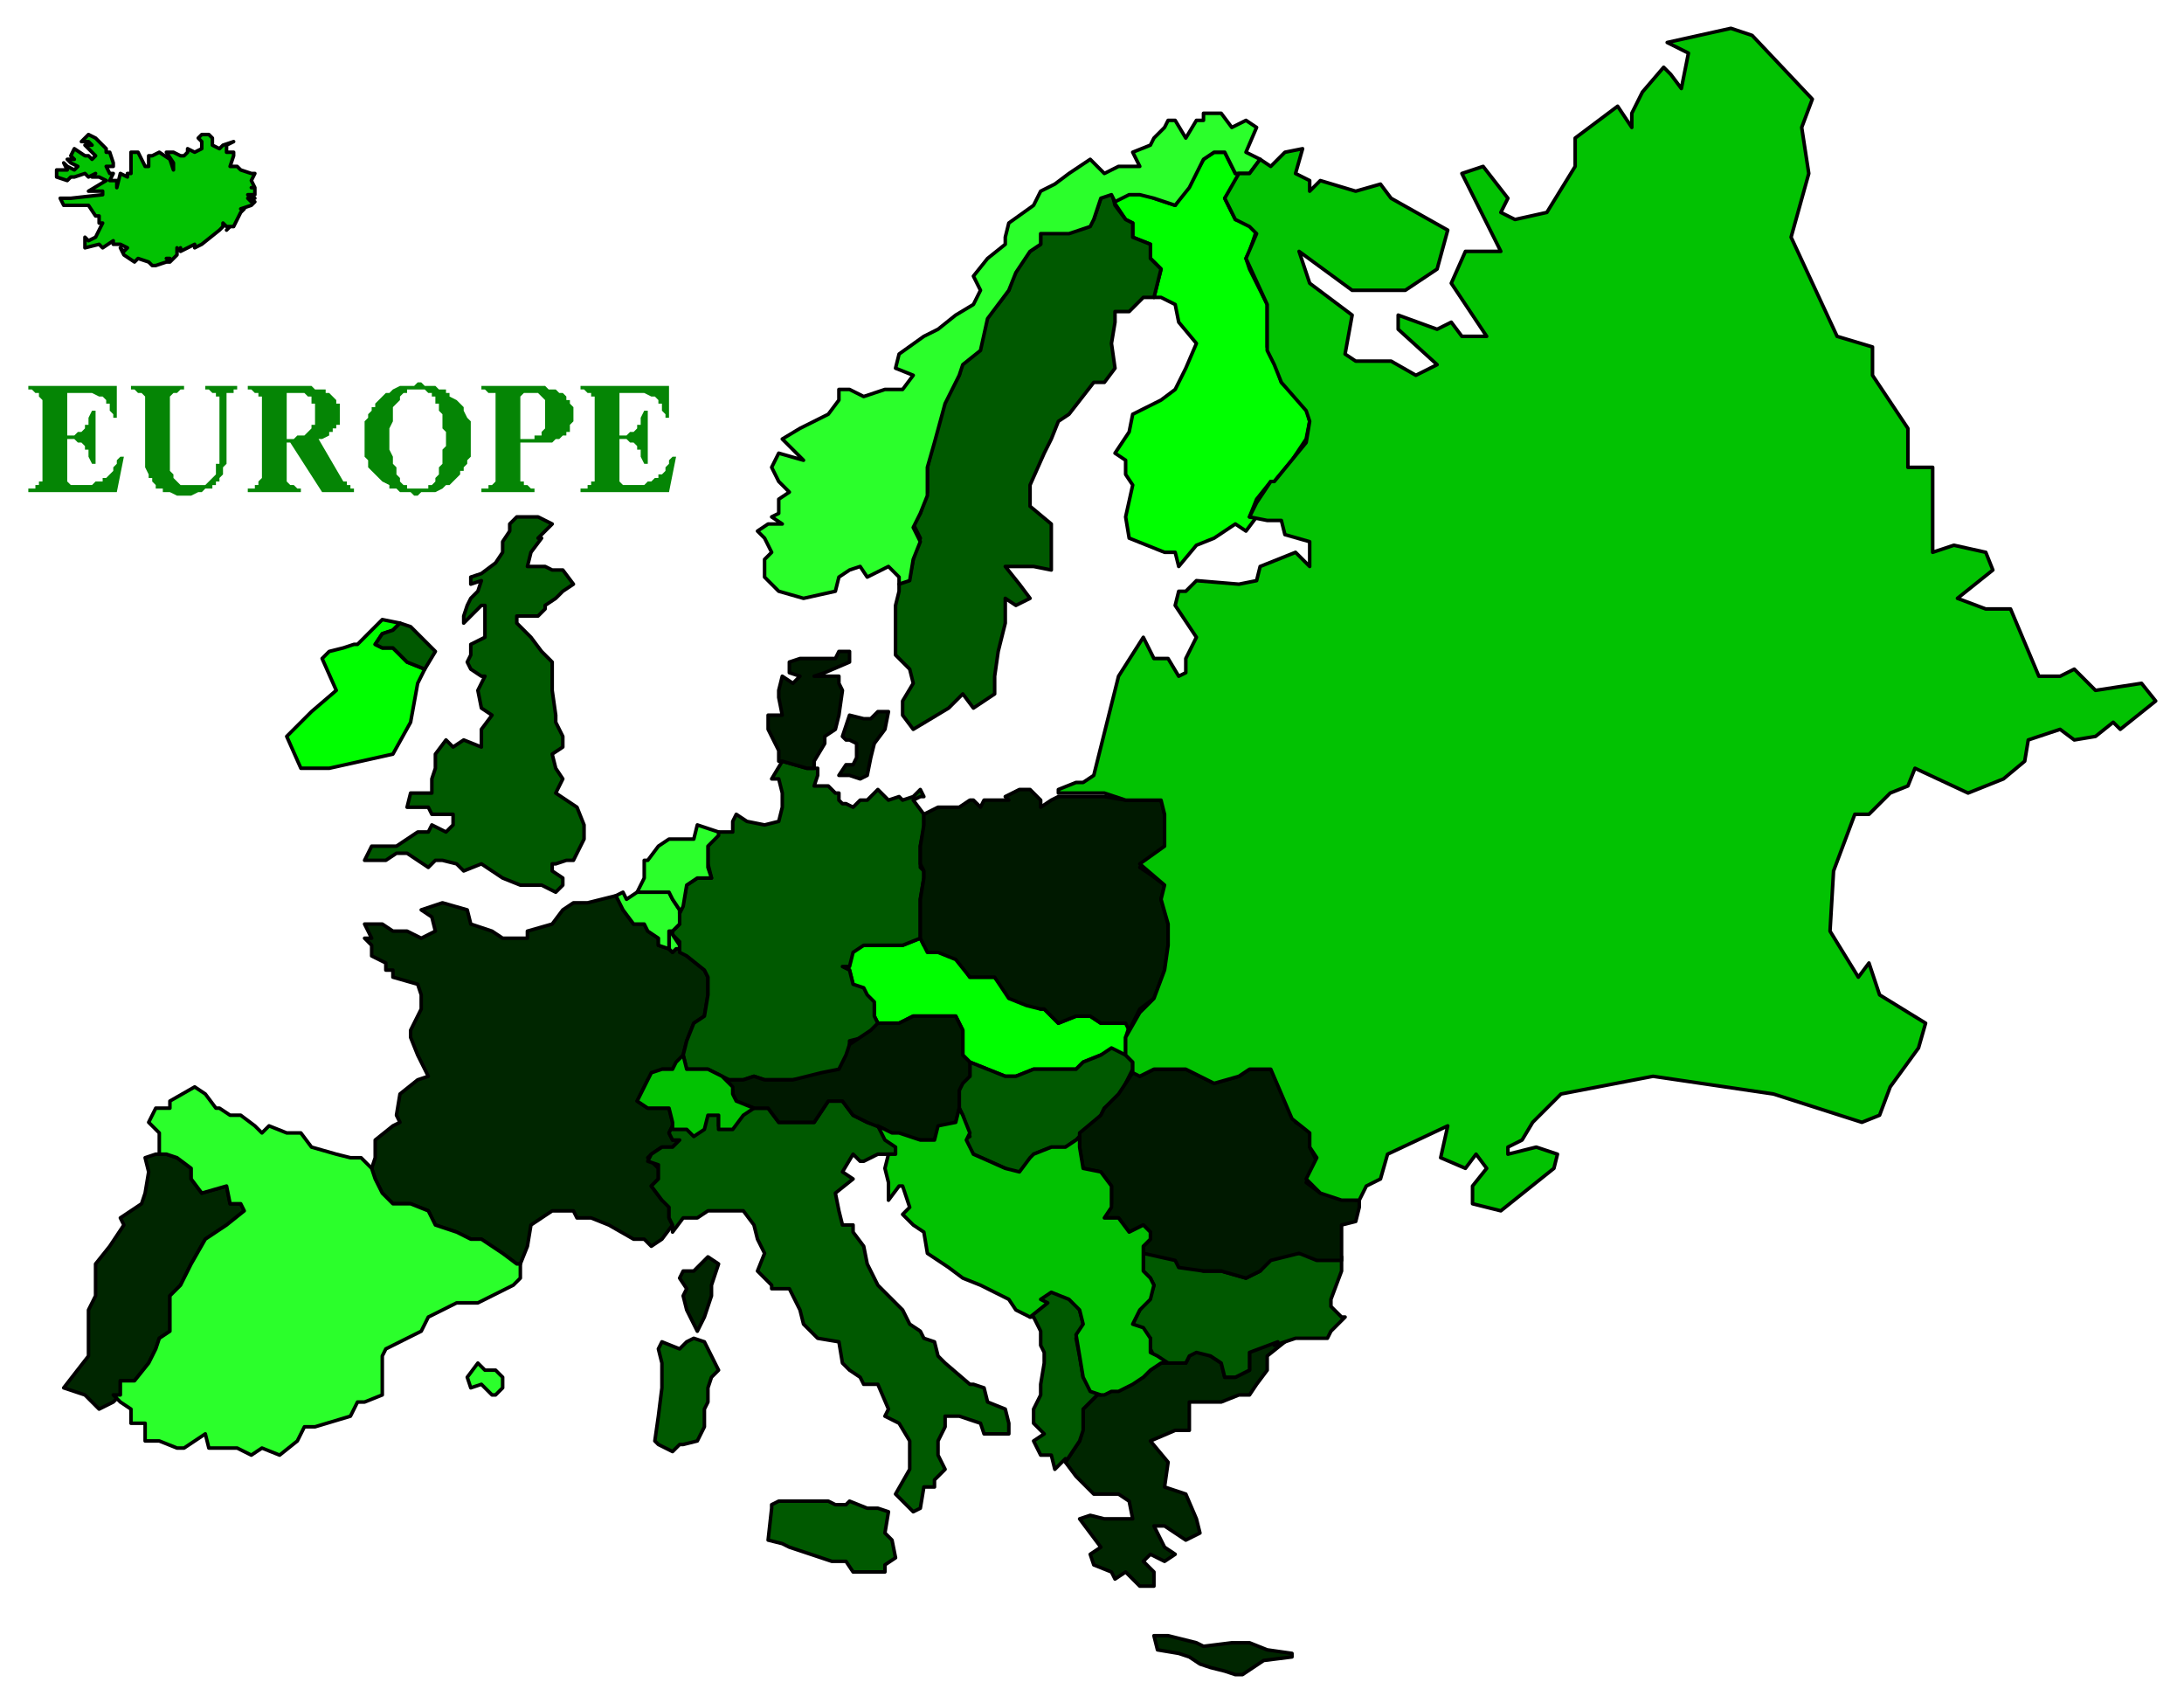
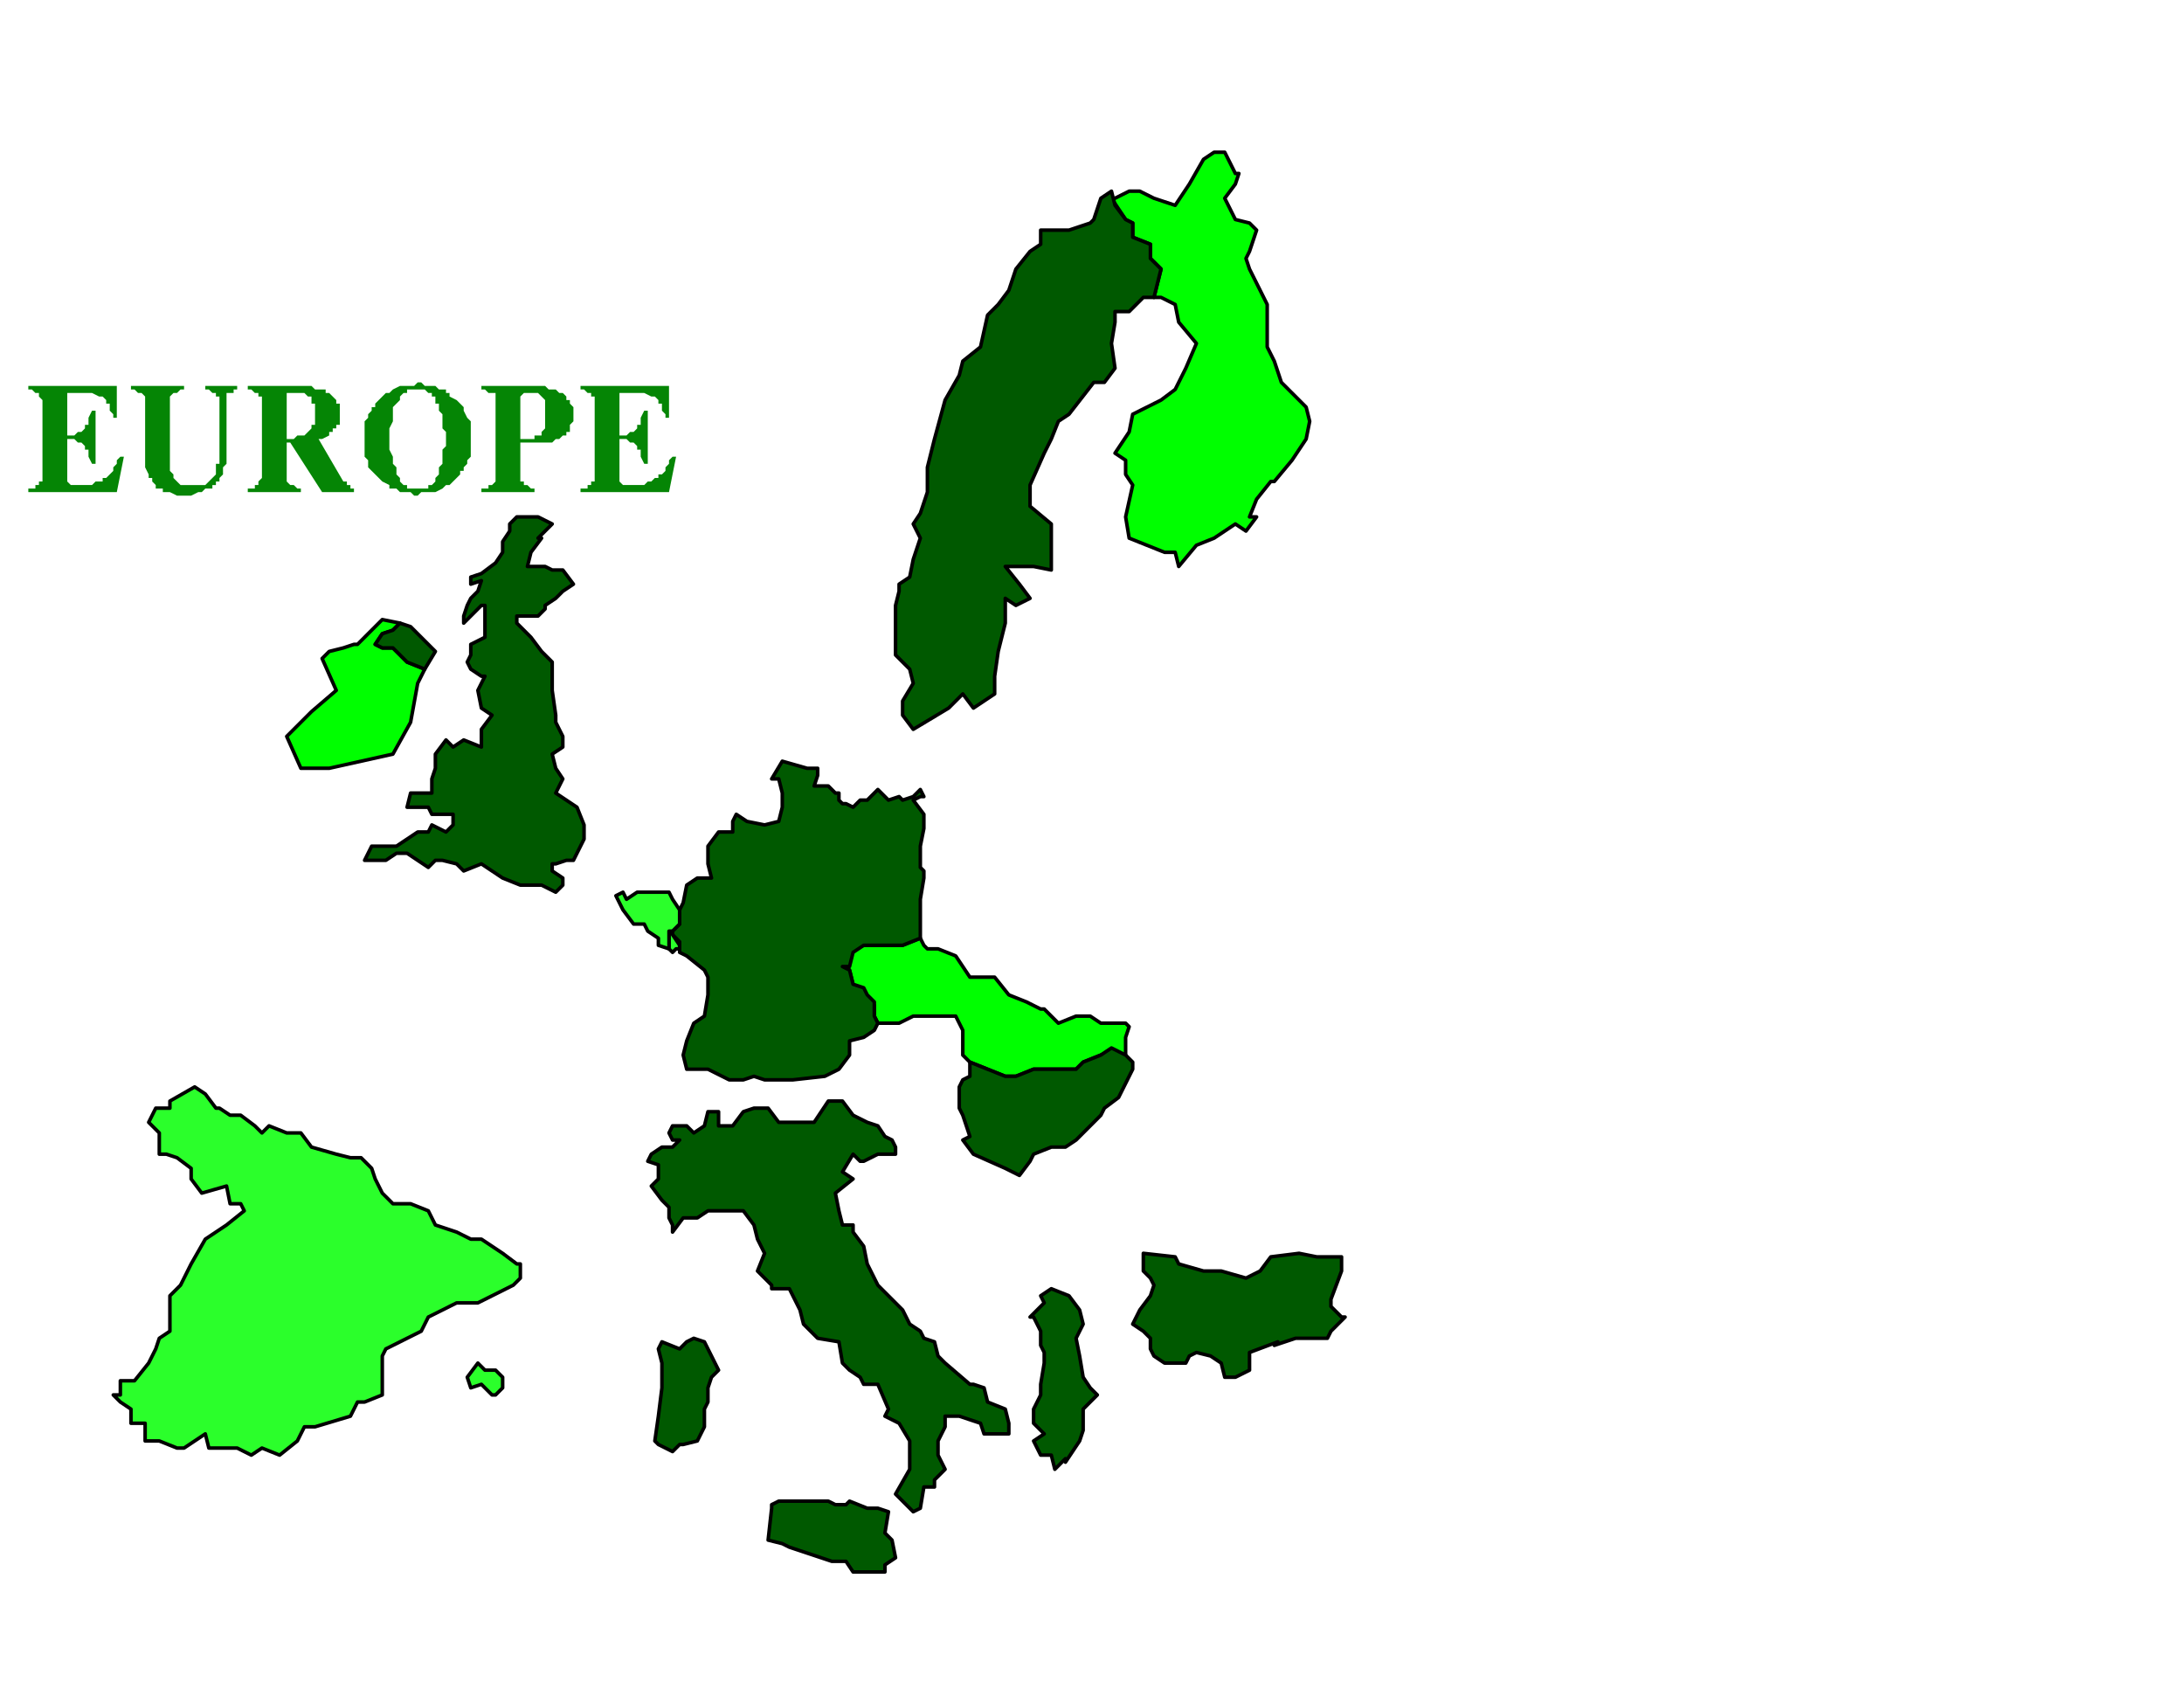
<svg xmlns="http://www.w3.org/2000/svg" fill-rule="evenodd" height="481" preserveAspectRatio="none" stroke-linecap="round" width="617">
  <style>.pen0{stroke:#000;stroke-width:1;stroke-linejoin:round}.brush6{fill:#2bff2b}</style>
  <path d="M8 139h25l2-10h-1l-1 1v1l-1 1v1l-1 1-1 1h-1v1h-2l-1 1h-6l-1-1v-12h2l1 1h1l1 1v1h1v2l1 2h1v-15h-1l-1 2v2h-1v1l-1 1h-1l-1 1h-2v-12h7l2 1h1l1 1v1h1v2l1 1v1h1v-9H8v1h1l1 1h1v1l1 1v23h-1v1h-1v1H8v1zm33-25v18l1 2v1h1v1l1 1v1h2v1h2l2 1h4l2-1h1l1-1h2v-1h1v-1h1v-1l1-1v-2l1-1v-20h2v-1h1v-1h-9v1h1l1 1h1v1h1v19h-1v3l-1 1-1 1-1 1h-7l-1-1-1-1v-1l-1-1v-21l1-1h1l1-1h1v-1H37v1h1l1 1h1l1 1v2zm42-5H70v1h1l1 1h1v1h1v23l-1 1v1h-1v1h-2v1h15v-1h-1l-1-1h-1l-1-1v-11h1l9 14h9v-1h-1v-1h-1v-1h-1l-7-12h1l2-1v-1h1v-1h1v-1h1v-6h-1v-1l-1-1-1-1h-9 2l1 1h1v2h1v6h-1v1l-1 1-1 1h-2l-1 1h-2v-13h11v-1h-3l-1-1h-5zm20 15v5l1 1v2l1 1 1 1 1 1 1 1 2 1v1h2l1 1h3l1 1h1l1-1h4l2-1 1-1h1l1-1 1-1 1-1v-1h1v-1l1-1v-1l1-1v-10l-1-1-1-2v-1l-1-1-1-1-2-1v-1h-1v-1h-8 2l1 1h1v1h1v2h1v2l1 1v4l1 1v4l-1 1v4l-1 1v2l-1 1v1l-1 1h-1v1h-6v-1h-1l-1-1v-1l-1-1v-2l-1-1v-2l-1-2v-6l1-2v-4l1-1 1-1v-1l1-1h1v-1h10-1l-1-1h-3l-1-1h-1l-1 1h-4l-2 1-1 1h-1l-1 1-1 1-1 1v1h-1v1l-1 1v1l-1 1v5zm46-15h-13v1h1l1 1h2v25l-1 1h-1v1h-2v1h15v-1h-1l-1-1h-1v-1h-1v-11h9l1-1h1l1-1h1v-1h1v-2l1-1v-4l-1-1v-1h-1v-1l-1-1h-10 3l1 1 1 1v8l-1 1v1h-2v1h-4v-12l1-1h10l-1-1h-2l-1-1h-5zm15 30h25l2-10h-1l-1 1v1l-1 1v1l-1 1h-1v1h-1l-1 1h-1l-1 1h-6l-1-1v-12h2l1 1h1l1 1v1h1v2l1 2h1v-15h-1l-1 2v2h-1v1l-1 1h-1l-1 1h-2v-12h7l2 1h1l1 1v1h1v2l1 1v1h1v-9h-25v1h1l1 1h1v1h1v24h-1v1h-1v1h-2v1z" style="stroke:none;fill:#058505" />
-   <path class="pen0" d="m361 379-8 2v6l-4 2h-3l-1-4-3-2-4-2-2 2-1 2h-8 1l-3 2-2 2-3 1-4 2h-2l-3 2h-1l-4 4v5l-1 4-4 6h0l3 4 1 1 4 4h7l3 2 1 5h-8l-4-1-3 1 6 8-3 2 1 3 5 2 1 2 3-2 4 4h4v-4l-3-3 2-2 4 2 3-2-3-2-3-6h3l6 4 4-2-1-4-3-7-6-2 1-7-5-6 7-3h4v-8h9l5-2h3l2-3 3-4v-4l5-4h-2zm-255-52v-5l5-4 2-1-1-2 1-6 5-4 3-1-3-6-2-5v-2l3-6v-4l-1-3-7-2v-2h-2v-2l-4-2v-3l-2-2h2l-2-4h5l3 2h4l4 2 4-2-1-4-3-2 6-2 7 2 1 4 6 2 3 2h7v-2l7-2 3-4 3-2h4l8-2 1 1 1 3 3 4h3l1 2 3 2v2l3 1 1 1 1-1h1l2 2 5 4 1 2v5l-1 6-3 2-2 5-1 4-1 2-2 2h-3l-3 2-1 1-3 6 3 2h6l1 4v1l-1 2 1 2h2l-2 2h-3l-3 2-1 1 3 3v3l-2 2 3 4 2 1v4l1 2h0l-3 4-3 2-2-2h-3l-7-4-5-2h-4l-1-2h-6l-6 4-1 6-2 5h-1l-4-3-6-4h-3l-4-2-6-2-2-4-5-2h-5l-3-3-2-4-1-3 1-3zm94 28 3 2-2 6v3l-2 6-2 4-1-2-2-4-1-4 1-2-2-3 1-2h3l4-4h0zM34 394v-4h4l4-5 2-4 1-3 3-2v-10l3-3 3-6 4-7 6-4 5-4-1-2h-3l-1-5-7 2-3-4v-3l-4-3-3-1h-2 0-1l-3 1 1 4-1 6-1 3-6 4 1 2-4 6-4 5v9l-2 4v13l-7 9 6 2 4 4 4-2 2-2zm296 68 8 2 2 1 8-1h5l5 2 7 1v1l-8 1-3 2-3 2h-2l-3-1-4-1-3-1-3-2-3-1-6-1-1-4h4l8 2-8-2z" style="fill:#002600" />
  <path class="pen0" d="m101 182 7-7 5 1-2 2-3 1-2 3 2 1h3l4 4 5 2-2 4-2 11-5 9-9 2-9 2h-8l-4-9 7-7 7-6-4-9 2-2 4-1 3-1h1zm137 90h2l1-4 3-1h11l5-2h0l1 2 1 1h3l5 2 4 6h7l4 5 5 2 4 2h1l4 4 5-2h4l3 2h7l1 1-1 3v5h-2l-2-1-3 1-5 2-2 2h-12l-5 2h-3l-5-2-5-2h0l-2-2v-7l-2-4h-12l-4 2h-6 0l-1-2v-3l-2-2-1-2-3-2-1-4-2-2zm76-216 4 6 2 1v4l5 2v4l3 3-2 8h2l4 2 1 5 5 6-3 7-3 6-4 3-8 4-1 5-4 6 3 2v4l2 3-2 9 1 6 10 4h3l1 4 5-6 5-2 6-4 3 2 3-4h-2l2-5 4-5h1l5-6 4-6 1-5-1-4-7-7-2-6-2-4V86l-5-10-1-3 1-2 2-6-2-2-4-1-3-6 3-4 1-3h0-1l-1-2-2-4h-3l-3 2-4 7-4 6-6-2-4-2h-3l-4 2h-1z" style="fill:#0f0" />
  <path class="pen0" d="m190 346-1-2v-3l-2-2-3-4 2-2v-4l-3-1 1-2 3-2h3l2-2h-2l-1-2 1-2h4l2 2 3-2 1-4h3v4h4l3-4 3-1h4l3 4h10l4-6h4l3 4 4 2 3 1h0l2 3 2 1 1 2v2h-2 2-5l-4 2h-1l-2-2-3 5 3 2-5 4 1 5 1 4h3v2l3 4 1 5 3 6 3 3 4 4 2 4 3 2 1 2 3 1 1 4 2 2 7 6h1l3 1 1 4 5 2 1 4v3h-7l-1-3-6-2h-4v3l-2 4v4l2 4-3 3v2h-3l-1 6-2 1-3-3-2-2 4-7v-8l-3-5-4-2 1-2-3-7h-4l-1-2-3-2-2-2-1-6-6-1-4-4-1-4-3-6h-5v-1l-4-4 2-5-2-4-1-4-3-4h-10l-3 2h-4l-3 4v-2zm-70-157 3-5-7-7-3-1-2 2-3 1-2 3 2 1h3l4 4 5 2zm1 56-3-2-3-2h-3l-3 2h-6l2-4h7l6-4h3l1-2 4 2 2-2v-3h-6l-1-2h-6l1-4h6v-4l1-3v-4l3-4 2 2 3-2 5 2v-5l3-4-3-2-1-5 2-4h-1l-3-2-1-2 1-2v-3l4-2v-9h-1l-3 3-2 2v-2l1-3 1-2 2-2 1-3-3 1v-2l3-1 4-3 2-3v-3l2-3v-2l2-2h6l4 2-2 2-2 2h1l-3 4-1 4h5l2 1h3l3 4-3 2-2 2-3 2v1l-2 2h-6v2l4 4 3 4 3 3v8l1 7v2l2 4v3l-3 2 1 4 2 3-2 4 3 2 3 2 2 5v4l-2 4-1 2h-2l-3 1h-1v2l3 2v2l-2 2-4-2h-6l-5-2-3-2-3-2-5 2-2-2-4-1h-2l-1 1-1 1zm170 127 4-4-1-2 3-2 5 2 3 4 1 4-2 4 1 5 1 6 2 3 2 2h0l-4 4v6l-1 3-4 6v-1l-3 3-1-4h-3l-2-4 3-2-1-1-2-2v-4l2-4v-3l1-6v-3l-1-2v-4l-2-4h-1zm88-17h-7l-5-1-8 1-3 4-4 2-7-2h-5l-7-2-1-2-9-1h0v5l2 2 1 2-1 3-3 4-2 4 3 2 2 2v3l1 2 3 2h6l1-2 2-1 4 1 3 2 1 4h3l4-2v-5l8-3-1 1 6-2h9l1-2 4-4h-1l-3-3v-2l3-8v-4zm-194 52 1 1 4 2 2-2h1l4-1 1-2 1-2v-5l1-2v-4l1-3 2-2-2-4-2-4-3-1-2 1-2 2-5-2-1 2 1 4v7l-1 8-1 7h0zm33 19-1 9 4 1 2 1 6 2 6 2h4l2 3h9v-2l3-2-1-5-2-2 1-6-3-1h-3l-5-2-1 1h-3l-2-1h-14l-2 1v1zm21-199h0l2 1 2-2h2l3-3 3 3 3-1 1 1 3-1 2-2 1 2h-1l-2 1 3 4h0v4l-1 5v6l1 1v2l-1 6v11h0l-5 2h-11l-3 2-1 4h-2l2 1h0l1 4 3 1 1 2 2 2v4l1 2-1 2-3 2-4 1v4l-3 4-4 2-9 1h-8l-3-1-3 1h-4 0l-2-1-4-2h-6l-1-4 1-4 2-5 3-2 1-6v-5l-1-2-5-4-2-1v-3l-1-1-1-1v-1l2-2v-4h0l1-2 1-5 3-2h4l-1-4v-5l3-4h4v-3l1-2 3 2 5 1 4-1 1-4v-4l-1-4h-2l3-5h0l7 2h3v2l-1 3h4l2 2h1v2l1 1h1zm65 95 7-7 1-2 4-3 4-8h0v-2l-2-2h0l-4-2-3 2-5 2-2 2h-12l-5 2h-3l-5-2-5-2h0v4l-2 1-1 2v6h0l1 2 2 6-2 1 3 4 9 4 4 2 3-4 1-2 5-2h4l3-2h0zm-50-155-1 4v14l4 4 1 4-3 5v4l3 4 10-6 4-4 3 4 6-4v-5l1-7 2-8v-7l3 2 4-2-3-4-4-5h8l5 1v-13l-6-5v-6l4-9 2-4 2-5 3-2 7-9h3l3-4-1-7 1-6v-3h4l4-4h3l2-8-3-3v-4l-5-2v-4l-2-1-3-4h0l-1-4-3 2-2 6-1 1-6 2h-8v4l-3 2-4 5-2 6-3 4-3 3-2 9-5 4-1 4-4 7-3 11-2 8v7l-2 6-2 3 2 4-2 6-1 5-3 2v2z" style="fill:#005900" />
-   <path class="pen0" d="m239 216-2 3h3l3 1 2-1 1-5 1-4 3-4 1-5h-3l-2 2h-2l-4-1-2 6 1 1h1l2 1v4l-1 2h-2zm-9 1h-2l-7-2h-1v-3l-2-4-1-2v-4h4l-1-5v-2l1-4 3 2 2-2-3-1v-3l3-1h10l1-2h3v3l-7 3-3 1h7v2l1 2-1 7-1 4-3 2v2l-3 5v2zm89 74 3-6 4-3 3-8 1-7v-6l-2-7 1-4-4-3-3-2 7-6v-9l-1-4h-10l-6-1h-13 0l-2 1-3 2v-2l-3-3h-3l-4 2 1 1h-7l-1 2-2-2h-1l-3 2h-6l-4 2h0v3l-1 6v5l1 2v2l-1 6v11h0l1 2 1 2h3l5 2 4 5h7l4 6 5 2 4 1h1l4 4 5-2h4l3 2h7l1 2zm-73 0-3 2-3 2-1 3-2 4-5 1-8 2h-8l-3-1-3 1h-5l1 1 1 2v1l1 2 5 2h4l3 4h10l4-6h4l3 4 4 2 5 2 1 1v1h3l6 1h4l1-3 5-2 1-4v-5l1-2 2-2v-4h0l-2-2v-7l-2-4h-12l-4 2h-6l-2 2zm129 65h-3l-5-2-8 2-3 3-4 2-7-2h-5l-7-1-1-2-9-2h0v-2l2-2v-2l-2-2-4 2-3-4h-4l2-4v-5l-3-4-5-1-1-6v-4l6-5 1-2 4-4 4-6h2v1l4-2h9l4 2 4 2 7-2 3-2h6l1 2 3 6 2 3 1 4 5 3-1 4 2 4-3 6 4 3 6 1 4 1h1v2l-1 4-4 1v10h-4z" style="fill:#001900" />
  <path class="pen0 brush6" d="m32 394 2 2 3 2v4h4v5h4l5 2h2l6-4 1 4h8l4 2 3-2 5 2 5-4 2-4h3l10-3 2-4h2l5-2v-11l1-2 4-2 6-3 2-4 8-4h6l4-2 4-2 2-1 2-2v-4h-1l-4-3-6-4h-3l-4-2-6-2-2-4-5-2h-5l-3-3-2-4-1-3h0l-3-3h-3l-4-1-7-2-3-4h-4l-5-2-2 2-2-2-4-3h-3l-3-2h-1l-3-4-3-2-7 4v2h-4l-2 4 3 3v6h2l3 1 4 3v3l3 4 7-2 1 5h3l1 2-5 4-6 4-4 7-3 6-3 3v10l-3 2-1 3-2 4-4 5h-4v4h-2zm104-3-3 1-1-3 3-4 2 2h3l2 2v3l-2 2h-1l-3-3zm53-128h1v1l2 3v1h0-1l-1 1-1-1v-5z" />
  <path class="pen0 brush6" d="m176 252-2 1 2 4 3 4h3l1 2 3 2v2l3 1v-5h1l2-2v-4l-2-3-1-2h-9l-3 2-1-2h0z" />
-   <path class="pen0 brush6" d="m192 257-2-3-1-2h-9 0l2-4v-5h1l3-4 3-2h7l1-4 6 2v1l-3 3v6l1 3h-4l-3 2-1 6-1 2v-1zm62-92v-2l-3-3-6 3-2-3-3 1-3 2-1 4-9 2-7-2-4-4v-5l2-2-2-4-2-2 3-2h4l-3-2 2-1v-4l3-2-3-3-2-4 2-4 7 2-4-4-2-2 5-3 4-2 4-2 3-4v-3h3l4 2 6-2h5l3-4-5-2 1-4 7-5 4-2 5-4 5-3 2-4-2-4 4-5 5-4v-2l1-4 7-5 2-4 4-2 4-3 3-2 3-2 4 4 4-2h6l-2-4 5-2 1-2 3-3 1-2h2l3 5 3-5h2v-2h5l3 4 4-2 3 2-3 7 4 2h0l-3 4h-1 0-3l-1-2-2-4h-3l-3 2-4 8-4 5-6-2-4-1h-3l-4 2h0l-1-2-3 1-2 6-1 2-6 2h-8v3l-3 2-4 6-2 5-3 4-3 4-2 9-5 4-1 3-4 8-3 11-2 7v8l-2 5-2 4 2 4-2 5-1 6-3 1h0z" />
-   <path class="pen0" d="m304 322-3 2h-4l-5 2-1 1-3 4-4-1-9-4-2-4 1-2-2-5-1-2h0l-1 4-5 1-1 4h-4l-6-2h-2l-4-2h0l2 4 3 2v2h-2 0l-1 4 1 4v5l3-4h1l2 6-2 2 3 3 3 2 1 6 6 4 4 3 5 2 4 2 4 2 2 3 4 2h0l5-4-2-1 3-2 5 2 3 3 1 4-2 3 1 6 1 6 2 4 3 1h1l2-1h2l4-2 3-2 2-2 3-2h2l-3-2-2-1v-4l-2-3-3-1 2-4 3-3 1-4-1-2-2-2v-7l2-2v-2l-2-2-4 2-3-4h-4l2-3v-6l-3-4-5-1-1-6v-3l-1 1zm-91-9-5-2-1-2v-2l-1-1-2-2-4-2h-6l-1-4-2 2-1 2h-3l-3 1-1 2-3 6 3 2h6l1 4v2h4l2 2 3-2 1-4h3v4h4l3-4 3-2h0zM28 69l1 1 3-2v1h2l2 1-1 1-1-1 1 2 3 2 1-1 3 1 1 1h1l3-1h1l-1-1h1v1l2-2v-2 1l1-1v1l4-2v1l2-1 5-4 1-1v-1l1 1h1l-1 1 1-1h1l1-2 1-2 1-1h-1l3-1 1-1h-1l-1-1h2-1l-1-1h2v-2h-1 1l-1-2 1-2h-1l-3-1-1-1h-2l1-3v-1h-2v-2l2-1-3 1-1 1-2-1v-1h0v-1h0l-1-1h0-1 0-1l-1 1 1 1v2l-2 1-2-1h0v1l-1 1h-1l-2-1h-2l2 3v2l-1-3-3-2-2 1h-1v3h-1l-2-4h-2v6h-1v1l-2-1h0l-1 4v-2h-2l1-2h-1l-1-2h2v-1l-1-3h-1v-1l-2-2-1-1-2-1-2 2h2l1 1h-2l1 1 2 2-1 1-1-1h0-1l-3-2-1 2 1 1h0-2l1 1 2 1-1 1-2-1-1-1 1 2h-3v2l3 1 1-1h1l3-1 1 1 2-1-1 1h2l2 1-5 3h4v1l-9 1h-3l1 2h7l2 3h1v2h1l-2 4-2 1-1-1v3l4-1zm294 217-4 7v5l2 2v3l2 1 4-2h9l8 4 7-2 3-2h6l6 14 5 4v4l2 3-3 6 4 4 6 2h5l2-4 4-2 2-7 17-8-2 9 7 3 3-4 3 4-4 5v5l8 2 15-12 1-4-6-2-8 2v-2l4-2 3-5 8-8 26-5 34 5 25 8 5-2 3-8 8-11 2-7-13-8-3-9-3 4-8-13 1-17 6-16h4l6-6 5-2 2-5 15 7 10-4 6-5 1-6 9-3 4 3 6-1 5-4 2 2 10-8-4-5-13 2-6-6-4 2h-6l-8-19h-7l-8-3 10-8-2-5-9-2-6 2v-24h-7v-11l-10-15v-8l-10-3-13-28 5-18-2-13 3-8-17-18-6-2-18 4 6 3-2 10-3-4-2-2-6 7-3 6v4l-4-6-12 9v8l-8 13-9 2-4-2 2-4-7-9-6 2 11 22h-10l-4 9 10 15h-7l-3-4-4 2-11-4v4l11 10-6 3-7-4h-10l-3-2 2-11-12-9-3-9 15 11h15l9-6 3-11-16-9-3-4-7 2-10-3-3 3v-3l-4-2 2-7-5 1-4 4-3-2-3 4h-3l-4 7 3 6 4 2 2 2-3 7 6 13v13l2 4 2 5 7 8 1 3-1 6-9 11h-1l-4 6-2 4 5 1h4l1 4 7 2v7l-4-4-10 4-1 4-5 1-12-1-3 3h-2l-1 4 6 9-3 6v4l-2 1-3-5h-4l-3-6-7 11-7 28-3 2h-2l-5 2v1h13l6 2h10l1 4v9l-7 5 7 6-1 4 2 7v6l-1 7-3 8-4 4z" style="fill:#02c202" />
</svg>